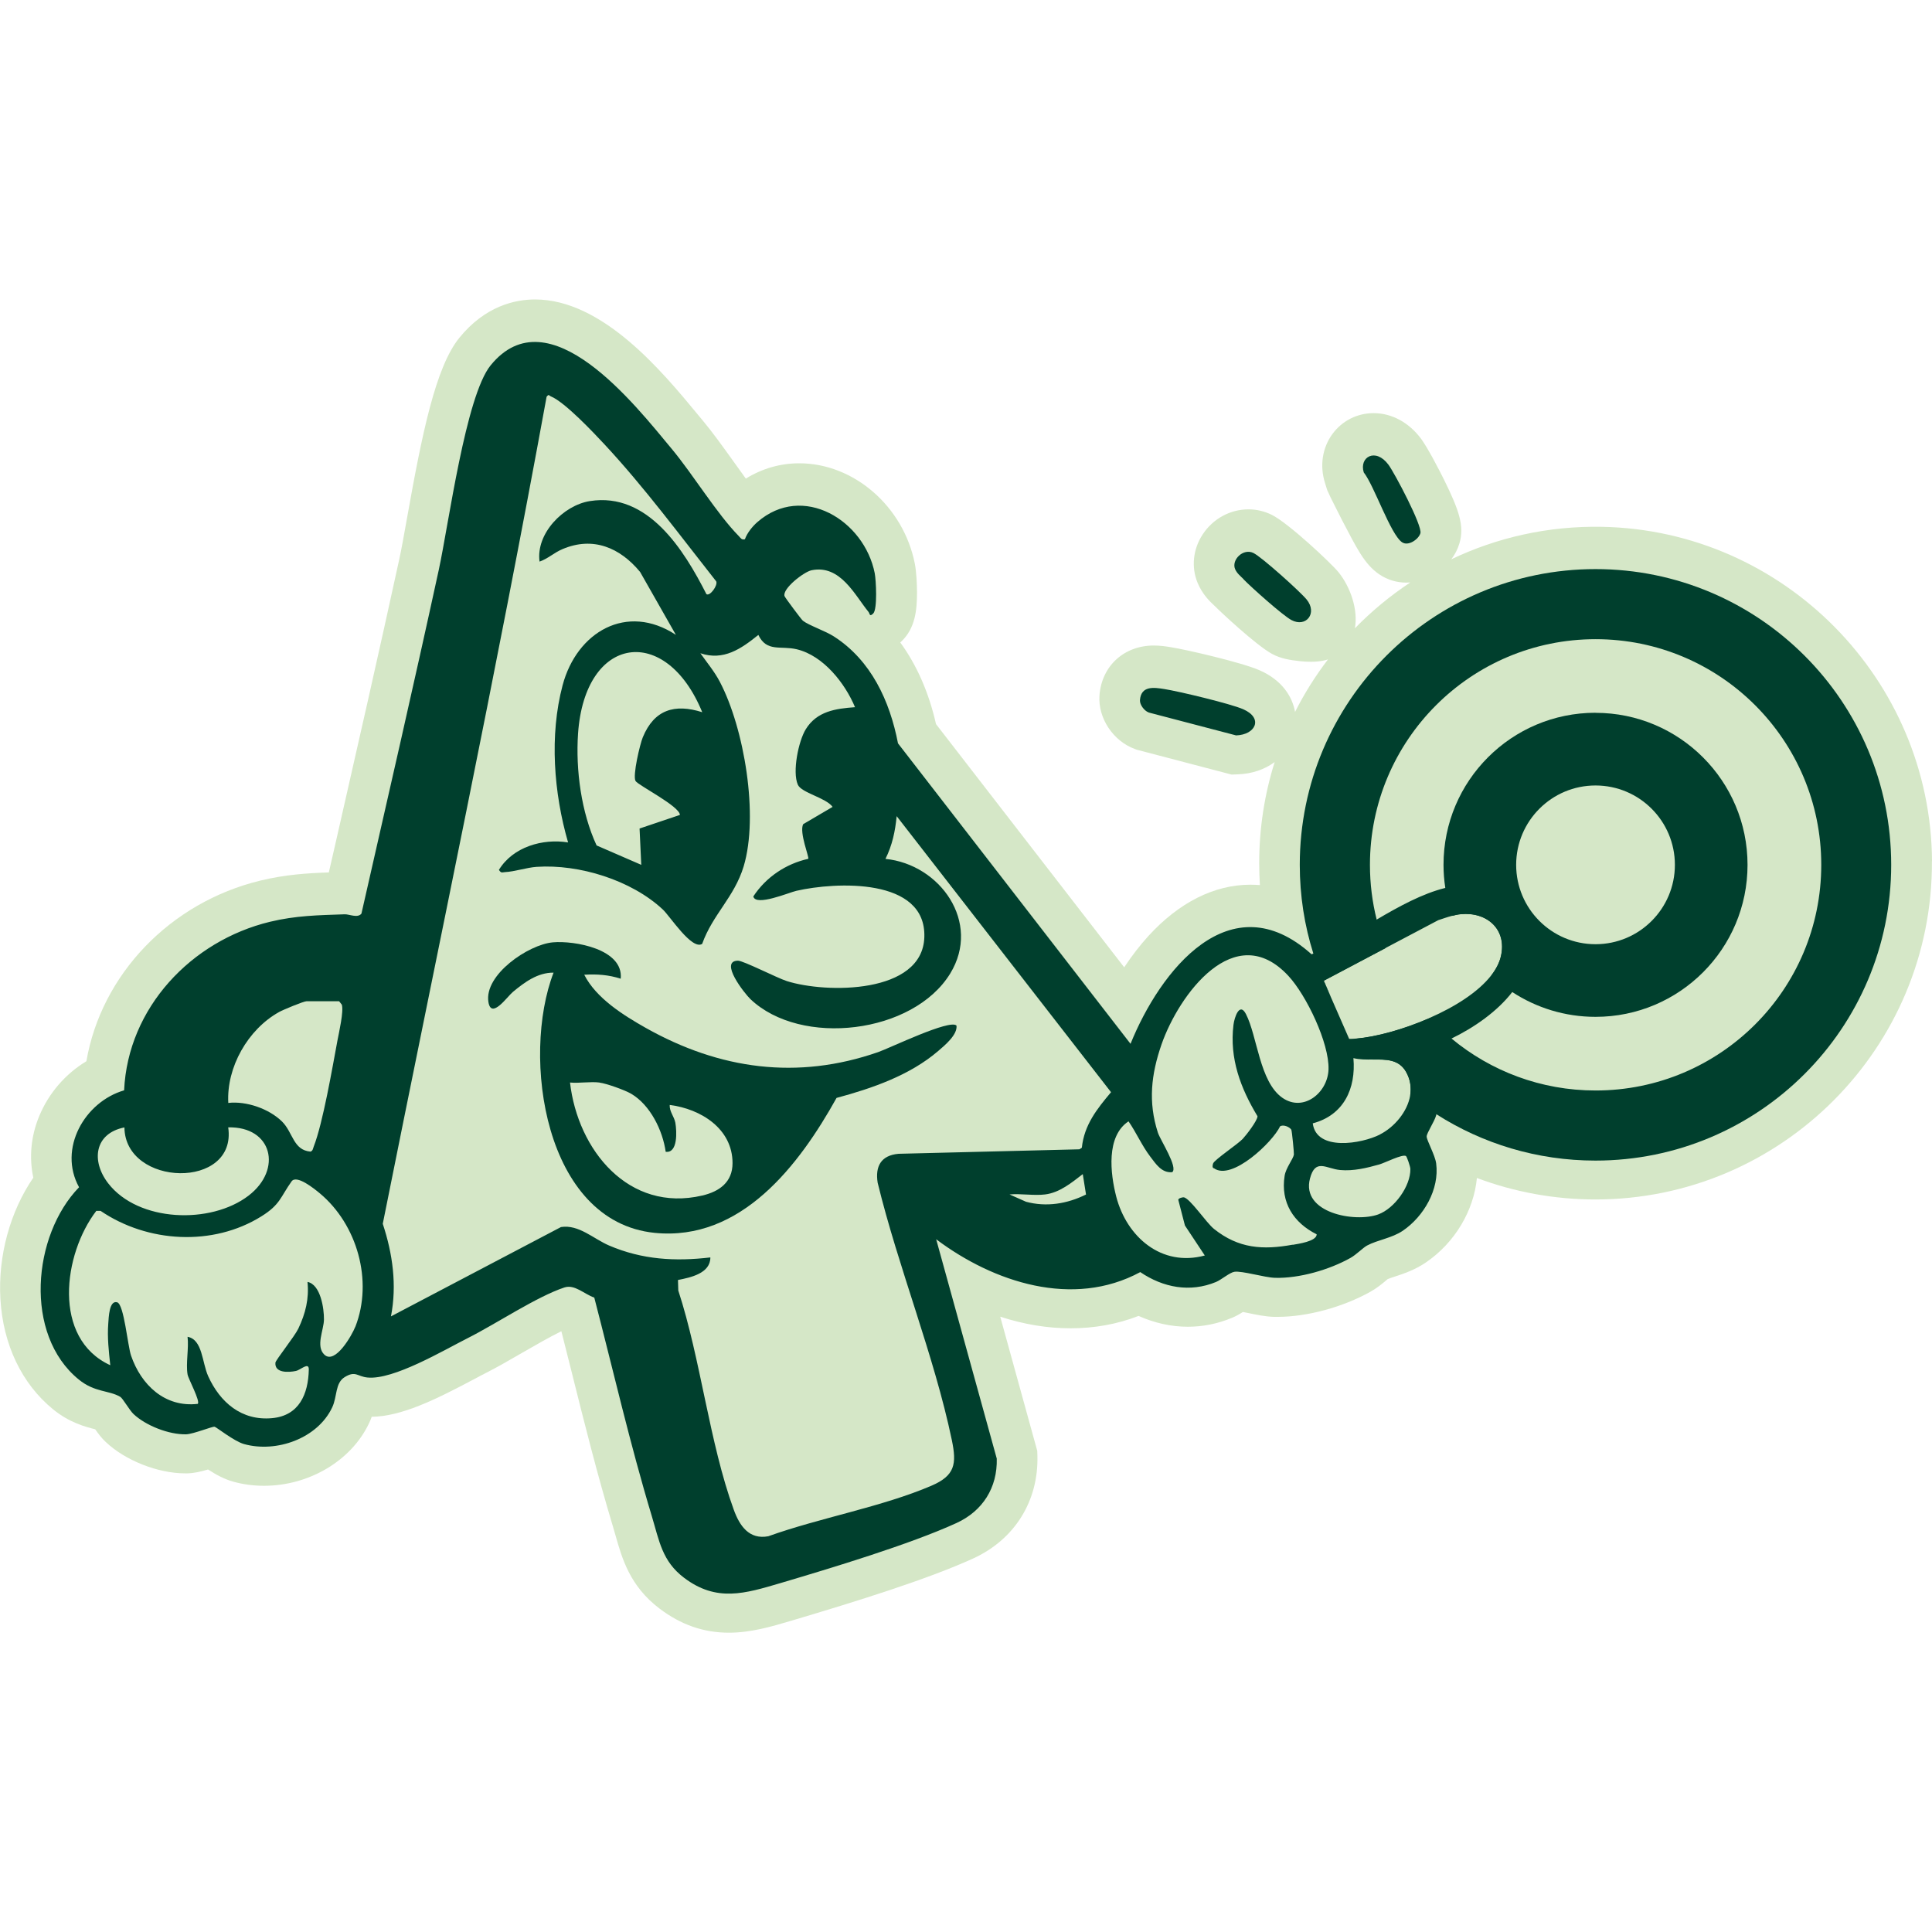
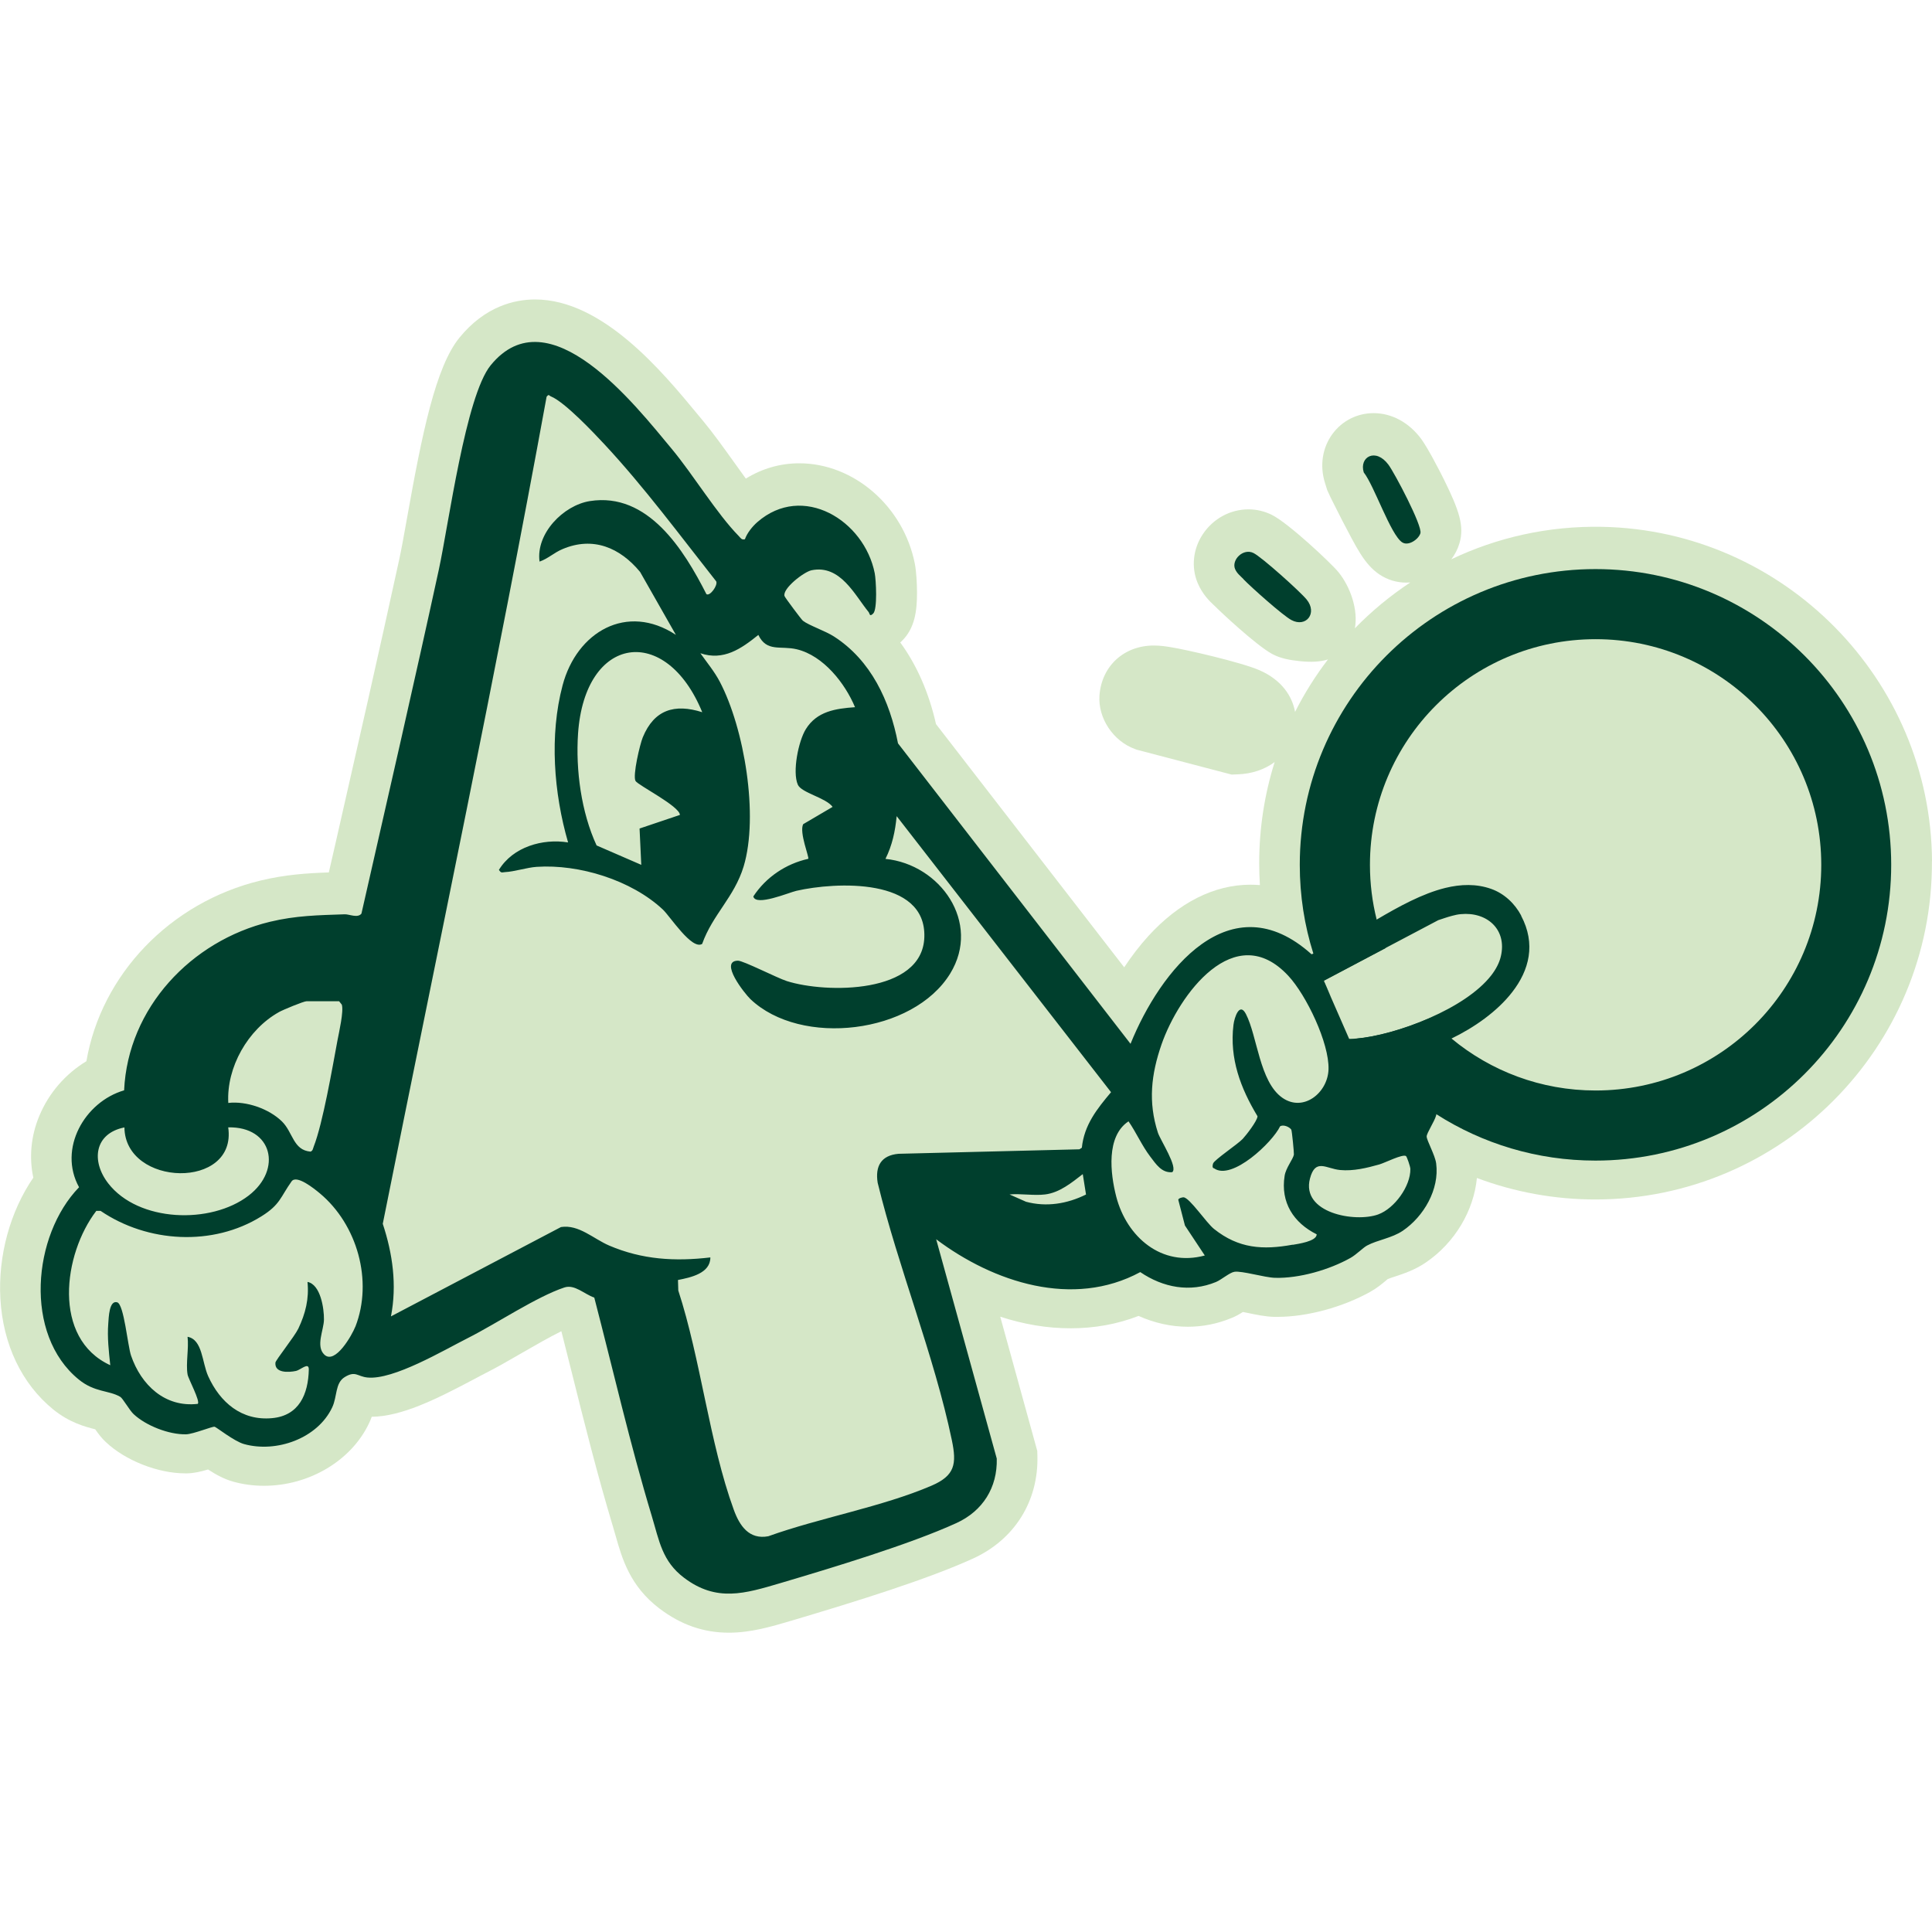
<svg xmlns="http://www.w3.org/2000/svg" id="Layer_1" data-name="Layer 1" viewBox="0 0 250 250">
  <defs>
    <style>
      .cls-1 {
        fill: #003f2d;
      }

      .cls-2 {
        fill: #d5e7c7;
      }
    </style>
  </defs>
  <path class="cls-2" d="M249.99,111.43c.13,24.12-19.45,43.78-43.54,43.78-5.28,0-10.47-.95-15.34-2.78-.4,4.22-2.85,8.39-6.63,10.95-1.42.97-2.91,1.45-3.99,1.81-.29.09-.68.22-.92.32-.06.05-.13.11-.19.16-.51.43-1.22,1.02-2.05,1.48-3.58,2-8.19,3.25-12,3.25-.17,0-.33,0-.49,0-1.08-.03-2.26-.27-3.4-.51-.18-.04-.4-.08-.61-.12-.42.27-.9.55-1.45.77-1.83.76-3.74,1.14-5.68,1.14-2.15,0-4.31-.48-6.37-1.4-2.76,1.07-5.7,1.6-8.78,1.6s-6.06-.51-9.12-1.5l4.79,17.36.02.65c.15,5.85-2.95,10.81-8.28,13.26-5.87,2.69-15.15,5.57-23.46,8.04l-.14.04c-2.56.76-5.21,1.54-8.04,1.54-3.27,0-6.21-1.02-8.99-3.13-3.83-2.9-4.84-6.5-5.66-9.38-.11-.4-.23-.82-.36-1.24-1.99-6.61-3.69-13.37-5.32-19.91-.44-1.76-.89-3.56-1.35-5.35-1.58.78-3.44,1.85-5.14,2.83-1.61.93-3.13,1.81-4.53,2.52-.48.24-1.09.57-1.73.91-4.92,2.61-9.31,4.77-13.14,4.81-.09.27-.21.54-.34.82-2.28,4.85-7.75,8.11-13.6,8.11-1.38,0-2.72-.18-4-.54-1.11-.31-2.18-.88-3.24-1.57-.97.29-1.82.48-2.68.5-.11,0-.21,0-.3,0-3.5,0-7.72-1.66-10.25-4.05-.54-.5-.98-1.09-1.37-1.65-1.26-.32-3.33-.85-5.46-2.59-4.05-3.31-6.47-8.38-6.81-14.29-.32-5.59,1.27-11.32,4.26-15.68-.56-2.61-.31-5.39.77-7.98,1.23-2.97,3.4-5.46,6.1-7.09,1.92-11.17,10.78-20.54,22.54-23.38,3.2-.77,5.98-.95,8.83-1.05.32-1.4.64-2.8.96-4.19,2.71-11.9,5.51-24.2,8.15-36.31.28-1.28.62-3.17,1.01-5.36,1.94-10.88,3.68-19.5,6.76-23.31,3.34-4.11,7.18-4.97,9.81-4.97,8.74,0,16.45,9.32,21.05,14.89.24.29.47.57.69.83,1.29,1.55,2.58,3.36,3.84,5.11.56.79,1.13,1.58,1.69,2.35,2.12-1.31,4.47-1.98,6.92-1.98,7.07,0,13.49,5.59,14.95,13,.19.97.28,2.58.28,3.74,0,2.27-.24,4.61-2.01,6.3-.05.05-.11.1-.16.14,2.13,2.91,3.7,6.47,4.63,10.57l24.35,31.47c.98-1.48,2.03-2.84,3.12-4.04,3.97-4.35,8.53-6.65,13.21-6.65.41,0,.82.02,1.23.05-.06-.95-.09-1.89-.09-2.85,0-4.55.7-8.94,2-13.07-1.29.96-2.95,1.53-4.8,1.59l-.77.03-12.28-3.22-.24-.09c-2.82-1.03-4.79-4.01-4.58-6.93.28-3.8,3.17-6.46,7.03-6.46.86,0,1.61.12,2.17.21,1.99.31,9.19,1.97,11.51,2.99,2.92,1.28,4.24,3.4,4.6,5.39,1.21-2.4,2.64-4.67,4.26-6.79-.98.31-2.19.38-3.67.22-1.2-.13-2.44-.32-3.56-.93-2.07-1.12-6.8-5.56-7.44-6.22-.05-.05-.09-.09-.14-.13-.5-.47-1.43-1.36-2.05-2.82-.86-2.04-.61-4.41.66-6.32,1.34-2.02,3.55-3.22,5.91-3.22,1.05,0,2.05.24,3,.7,2.17,1.07,7.69,6.26,8.63,7.41,1.57,1.92,2.58,4.9,2.14,7.28,2.17-2.22,4.57-4.21,7.17-5.93-.17.01-.34.02-.51.02-1.25,0-2.44-.36-3.46-1.04-2.01-1.35-3-3.52-4.87-7.06-.33-.64-.72-1.44-1.02-2.02-.32-.61-.61-1.22-.89-1.85h0s-.29-.93-.29-.93c-.7-2.24-.34-4.55.97-6.34,1.26-1.71,3.2-2.69,5.33-2.69,2.35,0,4.59,1.22,6.16,3.35.83,1.13,2.29,3.94,2.95,5.27,1.91,3.88,2.66,5.98,1.99,8.22-.22.75-.58,1.45-1.05,2.07,5.89-2.81,12.51-4.33,19.49-4.2,23.53.44,42.58,19.75,42.71,43.29Z" />
  <g>
-     <path class="cls-1" d="M196.85,118.49c-.83-1.57-2.2-2.87-3.9-3.47-1.9-.67-3.9-.62-5.94-.12-2.95.73-5.98,2.39-8.88,4.1-2.91,1.72-5.71,3.48-8.19,4.4-.08.03-.15.06-.23.08-10.53-9.45-19.59,2.12-23.42,11.59l-30.09-38.88c-1.06-5.49-3.48-10.74-8.29-13.83-1.13-.73-3.24-1.43-4.02-2.04-.18-.14-2.31-2.99-2.37-3.18-.32-.95,2.5-3.15,3.5-3.35,3.72-.76,5.59,3.22,7.37,5.4.17.21.11.68.6.2.57-.55.37-4.34.2-5.21-1.35-6.85-9.32-11.74-15.19-6.62-.65.57-1.32,1.4-1.61,2.22-.44.1-.53-.14-.78-.4-2.86-2.91-5.91-7.96-8.7-11.31-4.67-5.6-15.88-20.06-23.42-10.8-3.23,3.97-5.43,20.56-6.71,26.46-3.23,14.85-6.64,29.67-10.01,44.49-.48.62-1.58.07-2.16.09-3.44.12-6.32.16-9.68.97-10.18,2.46-18.38,11.13-18.87,21.81-5.1,1.48-8.58,7.55-5.83,12.54-6.04,6.23-7.17,19.06-.05,24.87,2.08,1.7,3.9,1.38,5.38,2.25.33.19,1.18,1.72,1.72,2.23,1.61,1.51,4.59,2.67,6.8,2.62.95-.03,3.4-1.04,3.69-.98.22.04,2.52,1.88,3.8,2.24,4.18,1.17,9.52-.71,11.42-4.75.66-1.4.36-3.14,1.61-3.91,1.41-.87,1.63-.08,2.95.05,3.36.34,9.83-3.51,13.04-5.13,3.61-1.82,8.85-5.33,12.44-6.52,1.33-.44,2.55.85,3.87,1.31,2.45,9.42,4.63,18.97,7.45,28.3.96,3.18,1.33,5.81,4.16,7.95,4.21,3.19,7.88,2.05,12.49.69,6.55-1.94,16.74-5.01,22.77-7.77,3.4-1.56,5.31-4.59,5.21-8.34l-7.84-28.38c7.42,5.58,17.71,8.95,26.41,4.25,2.96,2.01,6.44,2.67,9.8,1.28.71-.3,1.78-1.23,2.38-1.32.97-.15,3.89.74,5.25.78,3.14.09,7.04-1.04,9.78-2.58.75-.42,1.63-1.33,2.14-1.6,1.37-.73,3.2-.95,4.62-1.91,2.72-1.85,4.76-5.36,4.32-8.71-.14-1.08-1.23-2.98-1.23-3.49,0-.44,1.01-1.94,1.22-2.71.02-.06.03-.11.04-.17.79-3-.02-5.85-1.81-8.31,1.18-.35,2.46-.85,3.76-1.48,2.93-1.42,5.91-3.49,7.86-6.01,2.2-2.83,3.09-6.23,1.15-9.89ZM36.08,130.97c.52-.29,3.21-1.41,3.59-1.41h4.21l.35.44c.27.85-.36,3.56-.56,4.62-.65,3.48-1.89,10.74-3.08,13.76-.1.25-.1.53-.41.64-2.25-.19-2.26-2.49-3.69-3.9-1.68-1.65-4.62-2.67-6.95-2.4-.25-4.62,2.54-9.51,6.55-11.75ZM16.1,145.88c.08,7.73,14.61,8.09,13.43,0,5.7-.13,7.05,5.44,2.64,8.83-4.88,3.75-14.27,3.45-18.17-1.59-2.24-2.9-1.77-6.46,2.09-7.23ZM45.98,171.67c-.42,1.08-2.61,4.95-4.01,3.62-1.15-1.1-.06-3.21-.05-4.54.02-1.41-.43-4.54-2.13-4.87.22,2.19-.26,4.09-1.19,6.05-.48,1-2.93,4.07-2.96,4.39-.13,1.38,1.72,1.28,2.65,1.08.62-.13,1.69-1.22,1.67-.18-.07,3.17-1.25,5.98-4.77,6.29-3.93.36-6.72-2.05-8.25-5.43-.81-1.8-.72-4.74-2.67-5.1.18,1.49-.24,3.45,0,4.87.09.56,1.68,3.47,1.32,3.81-4.25.49-7.33-2.45-8.63-6.24-.44-1.28-.91-6.63-1.79-6.9-1.05-.31-1.1,1.97-1.16,2.75-.14,1.8.07,3.61.26,5.39-7.55-3.47-6.09-14.38-1.81-19.97h.56c6.06,4.12,14.52,4.63,20.81.7,2.44-1.52,2.45-2.48,3.9-4.52.65-.91,2.95.96,3.66,1.55,4.84,4.04,6.9,11.32,4.6,17.24ZM132.73,155.49l-2.1-.93c1.46-.13,3.18.18,4.61,0,1.88-.23,3.44-1.53,4.87-2.63l.42,2.64c-2.44,1.21-5.14,1.65-7.79.93ZM139.98,148.52l-.3.2-23.41.58c-2.26.2-3.04,1.61-2.7,3.75,2.67,10.97,7.31,22.34,9.6,33.31.64,3.07.41,4.58-2.64,5.89-6.38,2.74-14.49,4.16-21.11,6.54-2.49.47-3.72-1.36-4.47-3.43-3.15-8.64-4.28-19.49-7.18-28.37l-.04-1.36c1.64-.32,4.2-.86,4.19-2.92-4.57.54-8.82.29-13.08-1.53-2.06-.88-3.94-2.76-6.25-2.4l-22,11.56c.79-4.06.22-8.11-1.06-11.98,7.14-35.66,14.67-71.24,21.2-107.02.32-.4.29-.15.57-.04,1.78.73,5.49,4.66,6.94,6.22,5.12,5.5,9.78,11.8,14.44,17.71.23.52-.82,1.97-1.27,1.65-2.9-5.71-7.56-13.23-15.08-12.04-3.42.54-7.01,4.2-6.51,7.83,1.08-.37,1.89-1.17,2.98-1.62,3.94-1.67,7.43-.19,10.03,2.96l4.63,8.14c-6.36-4.18-12.83-.38-14.66,6.53-1.72,6.48-1.14,13.94.71,20.33-3.29-.53-7.13.57-8.95,3.55.3.47.41.31.79.29,1.24-.06,2.8-.59,4.09-.68,5.51-.37,12.27,1.72,16.33,5.52.95.89,3.76,5.29,5.09,4.45,1.35-3.8,4.16-6.04,5.37-10.03,1.97-6.55.09-17.85-3.09-23.9-.68-1.3-1.66-2.48-2.51-3.68,3,1.01,5.28-.58,7.5-2.37,1.1,2.27,2.87,1.35,4.99,1.86,3.43.83,6.22,4.38,7.52,7.49-2.52.18-4.94.53-6.37,2.85-.95,1.54-1.76,5.51-1.03,7.18.47,1.06,3.63,1.68,4.5,2.87l-3.81,2.24c-.53,1.08.82,4.31.66,4.48-2.9.65-5.47,2.37-7.11,4.87.32,1.33,4.63-.52,5.58-.73,5.03-1.15,16.82-1.76,16.55,6.01-.25,7.36-12.71,7.29-17.8,5.67-1.25-.4-5.62-2.64-6.32-2.64-2.48.04.88,4.27,1.61,4.97,6.55,6.24,21.08,4.5,25.86-3.31,4.05-6.62-1.31-14.12-8.38-14.83.88-1.77,1.26-3.57,1.45-5.53l27.74,35.72c-1.83,2.18-3.48,4.24-3.78,7.2ZM82.24,101.06c.32.55,5.72,3.27,5.74,4.39l-5.22,1.76.22,4.7-5.78-2.51c-1.98-4.28-2.72-9.75-2.4-14.48.88-12.78,11.38-14.23,16.07-2.76-3.58-1.14-6.22-.32-7.69,3.24-.37.89-1.34,4.98-.94,5.66ZM167.28,161.06c-3.87.71-7.01.5-10.18-2.03-1.02-.81-3.15-4.04-3.95-4.1-.12-.01-.68.11-.68.33l.86,3.32,2.57,3.88c-5.6,1.52-10.11-2.41-11.46-7.62-.77-2.99-1.33-7.81,1.59-9.74,1.01,1.46,1.73,3.14,2.81,4.56.74.97,1.48,2.14,2.84,2.02.81-.59-1.54-4.16-1.85-5.12-1.28-3.97-.87-7.54.47-11.41,2.24-6.43,9.48-16.32,16.4-8.89,2.34,2.51,5.32,8.72,5.21,12.12-.1,3.04-3.27,5.58-5.99,3.66-2.95-2.08-3.22-7.98-4.7-10.83-.82-1.58-1.49.43-1.61,1.41-.53,4.35.92,8.19,3.11,11.82,0,.57-1.47,2.46-1.92,2.94-.67.7-3.62,2.67-3.82,3.16-.07.18-.16.62.12.64,2.31,1.64,7.58-3.39,8.54-5.43.41-.27,1.19.05,1.45.42.09.13.37,3.07.34,3.23-.09.58-1.04,1.71-1.2,2.75-.55,3.45,1.17,6.09,4.15,7.57,0,.92-2.45,1.24-3.11,1.36ZM178.36,157.14c-3.02,1.1-10.02-.18-8.85-4.64.7-2.66,2.09-1.27,3.9-1.1,1.71.16,3.44-.26,5.07-.72.76-.22,2.99-1.37,3.45-1.09.12.07.57,1.38.57,1.67.04,2.23-2.06,5.12-4.15,5.88ZM178.56,146.81c-2.37,1.2-8.22,2.2-8.69-1.45,3.99-1.05,5.61-4.48,5.26-8.44.81.2,1.67.19,2.52.18,1.7-.02,3.34-.05,4.28,1.57.57.99.71,2.04.55,3.06-.35,2.13-2.05,4.12-3.92,5.07ZM185.01,131.72c-3.38,1.49-6.99,2.46-9.53,2.67-.32.03-.62.04-.9.04l-2.38-5.44-.91-2.09,8.02-4.24,6.8-3.59c.58-.19,1.19-.41,1.81-.57.37-.1.74-.18,1.1-.21,3.38-.33,6.01,1.96,5.19,5.46-.2.85-.63,1.67-1.25,2.47-1.68,2.16-4.71,4.07-7.95,5.49Z" />
-     <path class="cls-1" d="M147.51,90.6c.14-1.9,1.81-1.65,3.14-1.44,1.92.3,8.58,1.9,10.21,2.61,2.66,1.16,1.61,3.31-.91,3.39l-11.3-2.96c-.57-.21-1.18-1-1.14-1.61Z" />
+     <path class="cls-1" d="M196.85,118.49c-.83-1.57-2.2-2.87-3.9-3.47-1.9-.67-3.9-.62-5.94-.12-2.95.73-5.98,2.39-8.88,4.1-2.91,1.72-5.71,3.48-8.19,4.4-.08.03-.15.06-.23.08-10.53-9.45-19.59,2.12-23.42,11.59l-30.09-38.88c-1.06-5.49-3.48-10.74-8.29-13.83-1.13-.73-3.24-1.43-4.02-2.04-.18-.14-2.31-2.99-2.37-3.18-.32-.95,2.5-3.15,3.5-3.35,3.72-.76,5.59,3.22,7.37,5.4.17.21.11.68.6.2.57-.55.37-4.34.2-5.21-1.35-6.85-9.32-11.74-15.19-6.62-.65.57-1.32,1.4-1.61,2.22-.44.1-.53-.14-.78-.4-2.86-2.91-5.91-7.96-8.7-11.31-4.67-5.6-15.88-20.06-23.42-10.8-3.23,3.97-5.43,20.56-6.71,26.46-3.23,14.85-6.64,29.67-10.01,44.49-.48.62-1.58.07-2.16.09-3.44.12-6.32.16-9.68.97-10.18,2.46-18.38,11.13-18.87,21.81-5.1,1.48-8.58,7.55-5.83,12.54-6.04,6.23-7.17,19.06-.05,24.87,2.08,1.7,3.9,1.38,5.38,2.25.33.19,1.18,1.72,1.72,2.23,1.61,1.51,4.59,2.67,6.8,2.62.95-.03,3.4-1.04,3.69-.98.22.04,2.52,1.88,3.8,2.24,4.18,1.17,9.52-.71,11.42-4.75.66-1.4.36-3.14,1.61-3.91,1.41-.87,1.63-.08,2.95.05,3.36.34,9.83-3.51,13.04-5.13,3.61-1.82,8.85-5.33,12.44-6.52,1.33-.44,2.55.85,3.87,1.31,2.45,9.42,4.63,18.97,7.45,28.3.96,3.18,1.33,5.81,4.16,7.95,4.21,3.19,7.88,2.05,12.49.69,6.55-1.94,16.74-5.01,22.77-7.77,3.4-1.56,5.31-4.59,5.21-8.34l-7.84-28.38c7.42,5.58,17.71,8.95,26.41,4.25,2.96,2.01,6.44,2.67,9.8,1.28.71-.3,1.78-1.23,2.38-1.32.97-.15,3.89.74,5.25.78,3.14.09,7.04-1.04,9.78-2.58.75-.42,1.63-1.33,2.14-1.6,1.37-.73,3.2-.95,4.62-1.91,2.72-1.85,4.76-5.36,4.32-8.71-.14-1.08-1.23-2.98-1.23-3.49,0-.44,1.01-1.94,1.22-2.71.02-.06.03-.11.04-.17.79-3-.02-5.85-1.81-8.31,1.18-.35,2.46-.85,3.76-1.48,2.93-1.42,5.91-3.49,7.86-6.01,2.2-2.83,3.09-6.23,1.15-9.89ZM36.08,130.97c.52-.29,3.21-1.41,3.59-1.41h4.21l.35.44c.27.85-.36,3.56-.56,4.62-.65,3.48-1.89,10.74-3.08,13.76-.1.25-.1.53-.41.64-2.25-.19-2.26-2.49-3.69-3.9-1.68-1.65-4.62-2.67-6.95-2.4-.25-4.62,2.54-9.51,6.55-11.75ZM16.1,145.88c.08,7.73,14.61,8.09,13.43,0,5.7-.13,7.05,5.44,2.64,8.83-4.88,3.75-14.27,3.45-18.17-1.59-2.24-2.9-1.77-6.46,2.09-7.23ZM45.98,171.67c-.42,1.08-2.61,4.95-4.01,3.62-1.15-1.1-.06-3.21-.05-4.54.02-1.41-.43-4.54-2.13-4.87.22,2.19-.26,4.09-1.19,6.05-.48,1-2.93,4.07-2.96,4.39-.13,1.38,1.72,1.28,2.65,1.08.62-.13,1.69-1.22,1.67-.18-.07,3.17-1.25,5.98-4.77,6.29-3.93.36-6.72-2.05-8.25-5.43-.81-1.8-.72-4.74-2.67-5.1.18,1.49-.24,3.45,0,4.87.09.56,1.68,3.47,1.32,3.81-4.25.49-7.33-2.45-8.63-6.24-.44-1.28-.91-6.63-1.79-6.9-1.05-.31-1.1,1.97-1.16,2.75-.14,1.8.07,3.61.26,5.39-7.55-3.47-6.09-14.38-1.81-19.97h.56c6.06,4.12,14.52,4.63,20.81.7,2.44-1.52,2.45-2.48,3.9-4.52.65-.91,2.95.96,3.66,1.55,4.84,4.04,6.9,11.32,4.6,17.24ZM132.73,155.49l-2.1-.93c1.46-.13,3.18.18,4.61,0,1.88-.23,3.44-1.53,4.87-2.63l.42,2.64c-2.44,1.21-5.14,1.65-7.79.93ZM139.98,148.52l-.3.2-23.41.58c-2.26.2-3.04,1.61-2.7,3.75,2.67,10.97,7.31,22.34,9.6,33.31.64,3.07.41,4.58-2.64,5.89-6.38,2.74-14.49,4.16-21.11,6.54-2.49.47-3.72-1.36-4.47-3.43-3.15-8.64-4.28-19.49-7.18-28.37l-.04-1.36c1.64-.32,4.2-.86,4.19-2.92-4.57.54-8.82.29-13.08-1.53-2.06-.88-3.94-2.76-6.25-2.4l-22,11.56c.79-4.06.22-8.11-1.06-11.98,7.14-35.66,14.67-71.24,21.2-107.02.32-.4.29-.15.57-.04,1.78.73,5.49,4.66,6.94,6.22,5.12,5.5,9.78,11.8,14.44,17.71.23.52-.82,1.97-1.27,1.65-2.9-5.71-7.56-13.23-15.08-12.04-3.42.54-7.01,4.2-6.51,7.83,1.08-.37,1.89-1.17,2.98-1.62,3.94-1.67,7.43-.19,10.03,2.96l4.63,8.14c-6.36-4.18-12.83-.38-14.66,6.53-1.72,6.48-1.14,13.94.71,20.33-3.29-.53-7.13.57-8.95,3.55.3.47.41.31.79.29,1.24-.06,2.8-.59,4.09-.68,5.51-.37,12.27,1.72,16.33,5.52.95.89,3.76,5.29,5.09,4.45,1.35-3.8,4.16-6.04,5.37-10.03,1.97-6.55.09-17.85-3.09-23.9-.68-1.3-1.66-2.48-2.51-3.68,3,1.01,5.28-.58,7.5-2.37,1.1,2.27,2.87,1.35,4.99,1.86,3.43.83,6.22,4.38,7.52,7.49-2.52.18-4.94.53-6.37,2.85-.95,1.54-1.76,5.51-1.03,7.18.47,1.06,3.63,1.68,4.5,2.87l-3.81,2.24c-.53,1.08.82,4.31.66,4.48-2.9.65-5.47,2.37-7.11,4.87.32,1.33,4.63-.52,5.58-.73,5.03-1.15,16.82-1.76,16.55,6.01-.25,7.36-12.71,7.29-17.8,5.67-1.25-.4-5.62-2.64-6.32-2.64-2.48.04.88,4.27,1.61,4.97,6.55,6.24,21.08,4.5,25.86-3.31,4.05-6.62-1.31-14.12-8.38-14.83.88-1.77,1.26-3.57,1.45-5.53l27.74,35.72c-1.83,2.18-3.48,4.24-3.78,7.2ZM82.24,101.06c.32.55,5.72,3.27,5.74,4.39l-5.22,1.76.22,4.7-5.78-2.51c-1.98-4.28-2.72-9.75-2.4-14.48.88-12.78,11.38-14.23,16.07-2.76-3.58-1.14-6.22-.32-7.69,3.24-.37.89-1.34,4.98-.94,5.66ZM167.28,161.06c-3.87.71-7.01.5-10.18-2.03-1.02-.81-3.15-4.04-3.95-4.1-.12-.01-.68.11-.68.33l.86,3.32,2.57,3.88c-5.6,1.52-10.11-2.41-11.46-7.62-.77-2.99-1.33-7.81,1.59-9.74,1.01,1.46,1.73,3.14,2.81,4.56.74.97,1.48,2.14,2.84,2.02.81-.59-1.54-4.16-1.85-5.12-1.28-3.97-.87-7.54.47-11.41,2.24-6.43,9.48-16.32,16.4-8.89,2.34,2.51,5.32,8.72,5.21,12.12-.1,3.04-3.27,5.58-5.99,3.66-2.95-2.08-3.22-7.98-4.7-10.83-.82-1.58-1.49.43-1.61,1.41-.53,4.35.92,8.19,3.11,11.82,0,.57-1.47,2.46-1.92,2.94-.67.7-3.62,2.67-3.82,3.16-.07.18-.16.62.12.64,2.31,1.64,7.58-3.39,8.54-5.43.41-.27,1.19.05,1.45.42.09.13.37,3.07.34,3.23-.09.58-1.04,1.71-1.2,2.75-.55,3.45,1.17,6.09,4.15,7.57,0,.92-2.45,1.24-3.11,1.36ZM178.36,157.14c-3.02,1.1-10.02-.18-8.85-4.64.7-2.66,2.09-1.27,3.9-1.1,1.71.16,3.44-.26,5.07-.72.76-.22,2.99-1.37,3.45-1.09.12.07.57,1.38.57,1.67.04,2.23-2.06,5.12-4.15,5.88ZM178.56,146.81ZM185.01,131.72c-3.38,1.49-6.99,2.46-9.53,2.67-.32.03-.62.04-.9.04l-2.38-5.44-.91-2.09,8.02-4.24,6.8-3.59c.58-.19,1.19-.41,1.81-.57.37-.1.74-.18,1.1-.21,3.38-.33,6.01,1.96,5.19,5.46-.2.85-.63,1.67-1.25,2.47-1.68,2.16-4.71,4.07-7.95,5.49Z" />
    <path class="cls-1" d="M181.44,70.18c-1.51-1.01-3.6-7.31-4.97-9.05-.62-2,1.54-3.24,3.2-.99.79,1.07,4.41,7.91,4.13,8.86-.24.8-1.57,1.7-2.35,1.18Z" />
    <path class="cls-1" d="M160.92,74.95c-.41-.42-.85-.74-1.1-1.31-.5-1.19,1.05-2.74,2.38-2.08,1.09.54,6.03,4.98,6.88,6.02,1.44,1.77-.08,3.67-1.98,2.65-1.13-.61-5.15-4.2-6.19-5.27Z" />
-     <path class="cls-1" d="M80.34,126.65c-1.58-.51-3.08-.62-4.74-.52,1.53,3.03,5.07,5.25,7.98,6.89,9.55,5.37,19.61,6.76,30.06,3.12,1.5-.52,9.28-4.3,10.13-3.43.14,1.18-1.48,2.53-2.37,3.29-3.67,3.15-8.55,4.83-13.15,6.07-4.83,8.68-12.34,18.59-23.55,17.46-14.27-1.45-17.26-22.79-13.07-33.67-2.06-.02-3.76,1.25-5.27,2.5-.74.62-2.79,3.59-3.16,1.3-.57-3.52,5.16-7.43,8.33-7.72,2.81-.25,9.17.87,8.79,4.7ZM77.58,140.08c-1.18-.15-2.6.11-3.82,0,1,8.72,7.57,16.86,17.12,14.62,2.19-.51,3.91-1.72,3.91-4.19,0-4.46-4.1-7.02-8.13-7.53-.05.85.58,1.5.73,2.3.19,1.1.34,3.97-1.25,3.76-.39-2.77-1.99-6.05-4.47-7.51-.82-.48-3.2-1.33-4.09-1.44Z" />
    <g>
      <path class="cls-1" d="M206.46,73.64c-21.14,0-38.27,17.13-38.27,38.27,0,4,.61,7.86,1.76,11.49.61,1.94,1.37,3.81,2.26,5.6l-.91-2.09,8.02-4.24c-.47-1.19-.87-2.42-1.18-3.68-.57-2.27-.87-4.64-.87-7.08,0-16.13,13.07-29.2,29.2-29.2s29.2,13.07,29.2,29.2-13.07,29.2-29.2,29.2c-7.08,0-13.57-2.52-18.63-6.71-1-.83-1.94-1.72-2.82-2.67-3.38,1.49-6.99,2.46-9.53,2.67.68.93,1.4,1.84,2.16,2.71,1.7-.02,3.34-.05,4.28,1.57.57.99.71,2.04.55,3.06,1.09.88,2.22,1.7,3.4,2.45,5.94,3.79,13,5.99,20.57,5.99,21.14,0,38.27-17.13,38.27-38.27s-17.13-38.27-38.27-38.27Z" />
-       <path class="cls-1" d="M206.46,92.23c-10.87,0-19.67,8.81-19.67,19.67,0,1.02.08,2.01.23,2.99.19,1.25.5,2.46.91,3.62.37-.1.74-.18,1.1-.21,3.38-.33,6.01,1.96,5.19,5.46-.2.85-.63,1.67-1.25,2.47.84.8,1.76,1.52,2.73,2.15,3.09,2.02,6.79,3.2,10.76,3.2,10.87,0,19.67-8.81,19.67-19.67s-8.81-19.67-19.67-19.67ZM206.46,122.18c-5.67,0-10.27-4.6-10.27-10.27s4.6-10.27,10.27-10.27,10.27,4.6,10.27,10.27-4.6,10.27-10.27,10.27Z" />
    </g>
  </g>
</svg>